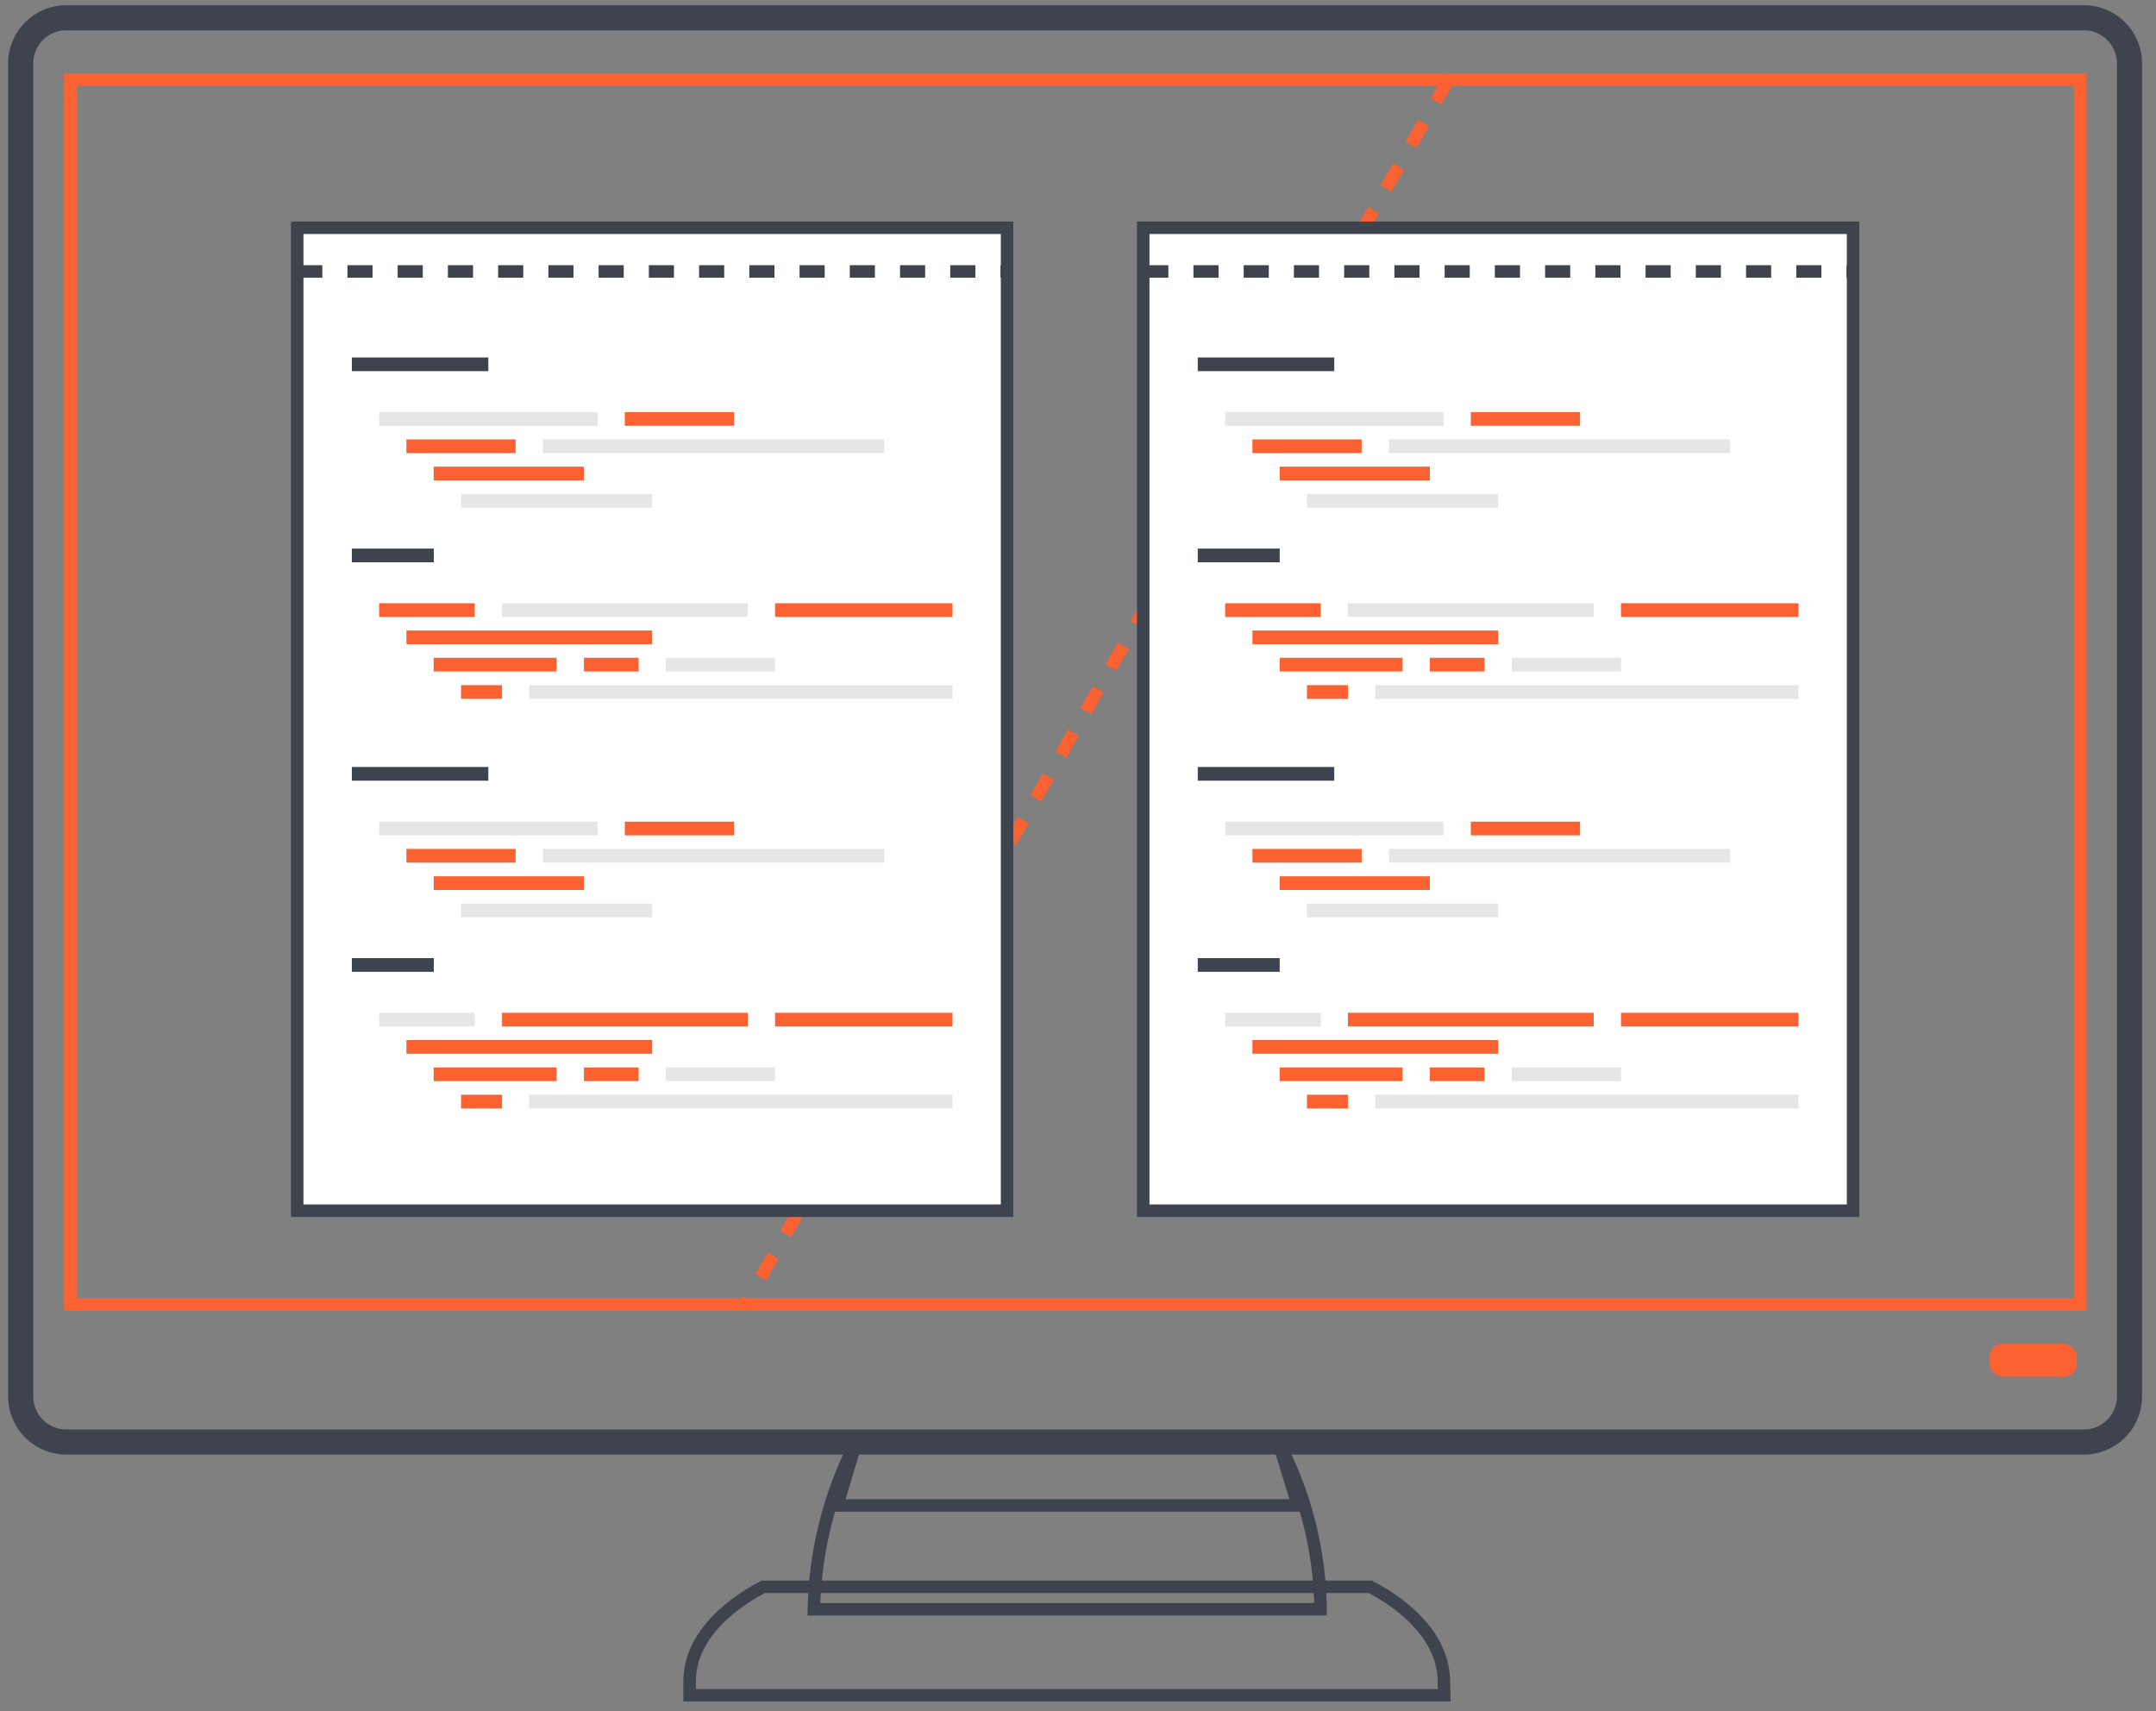
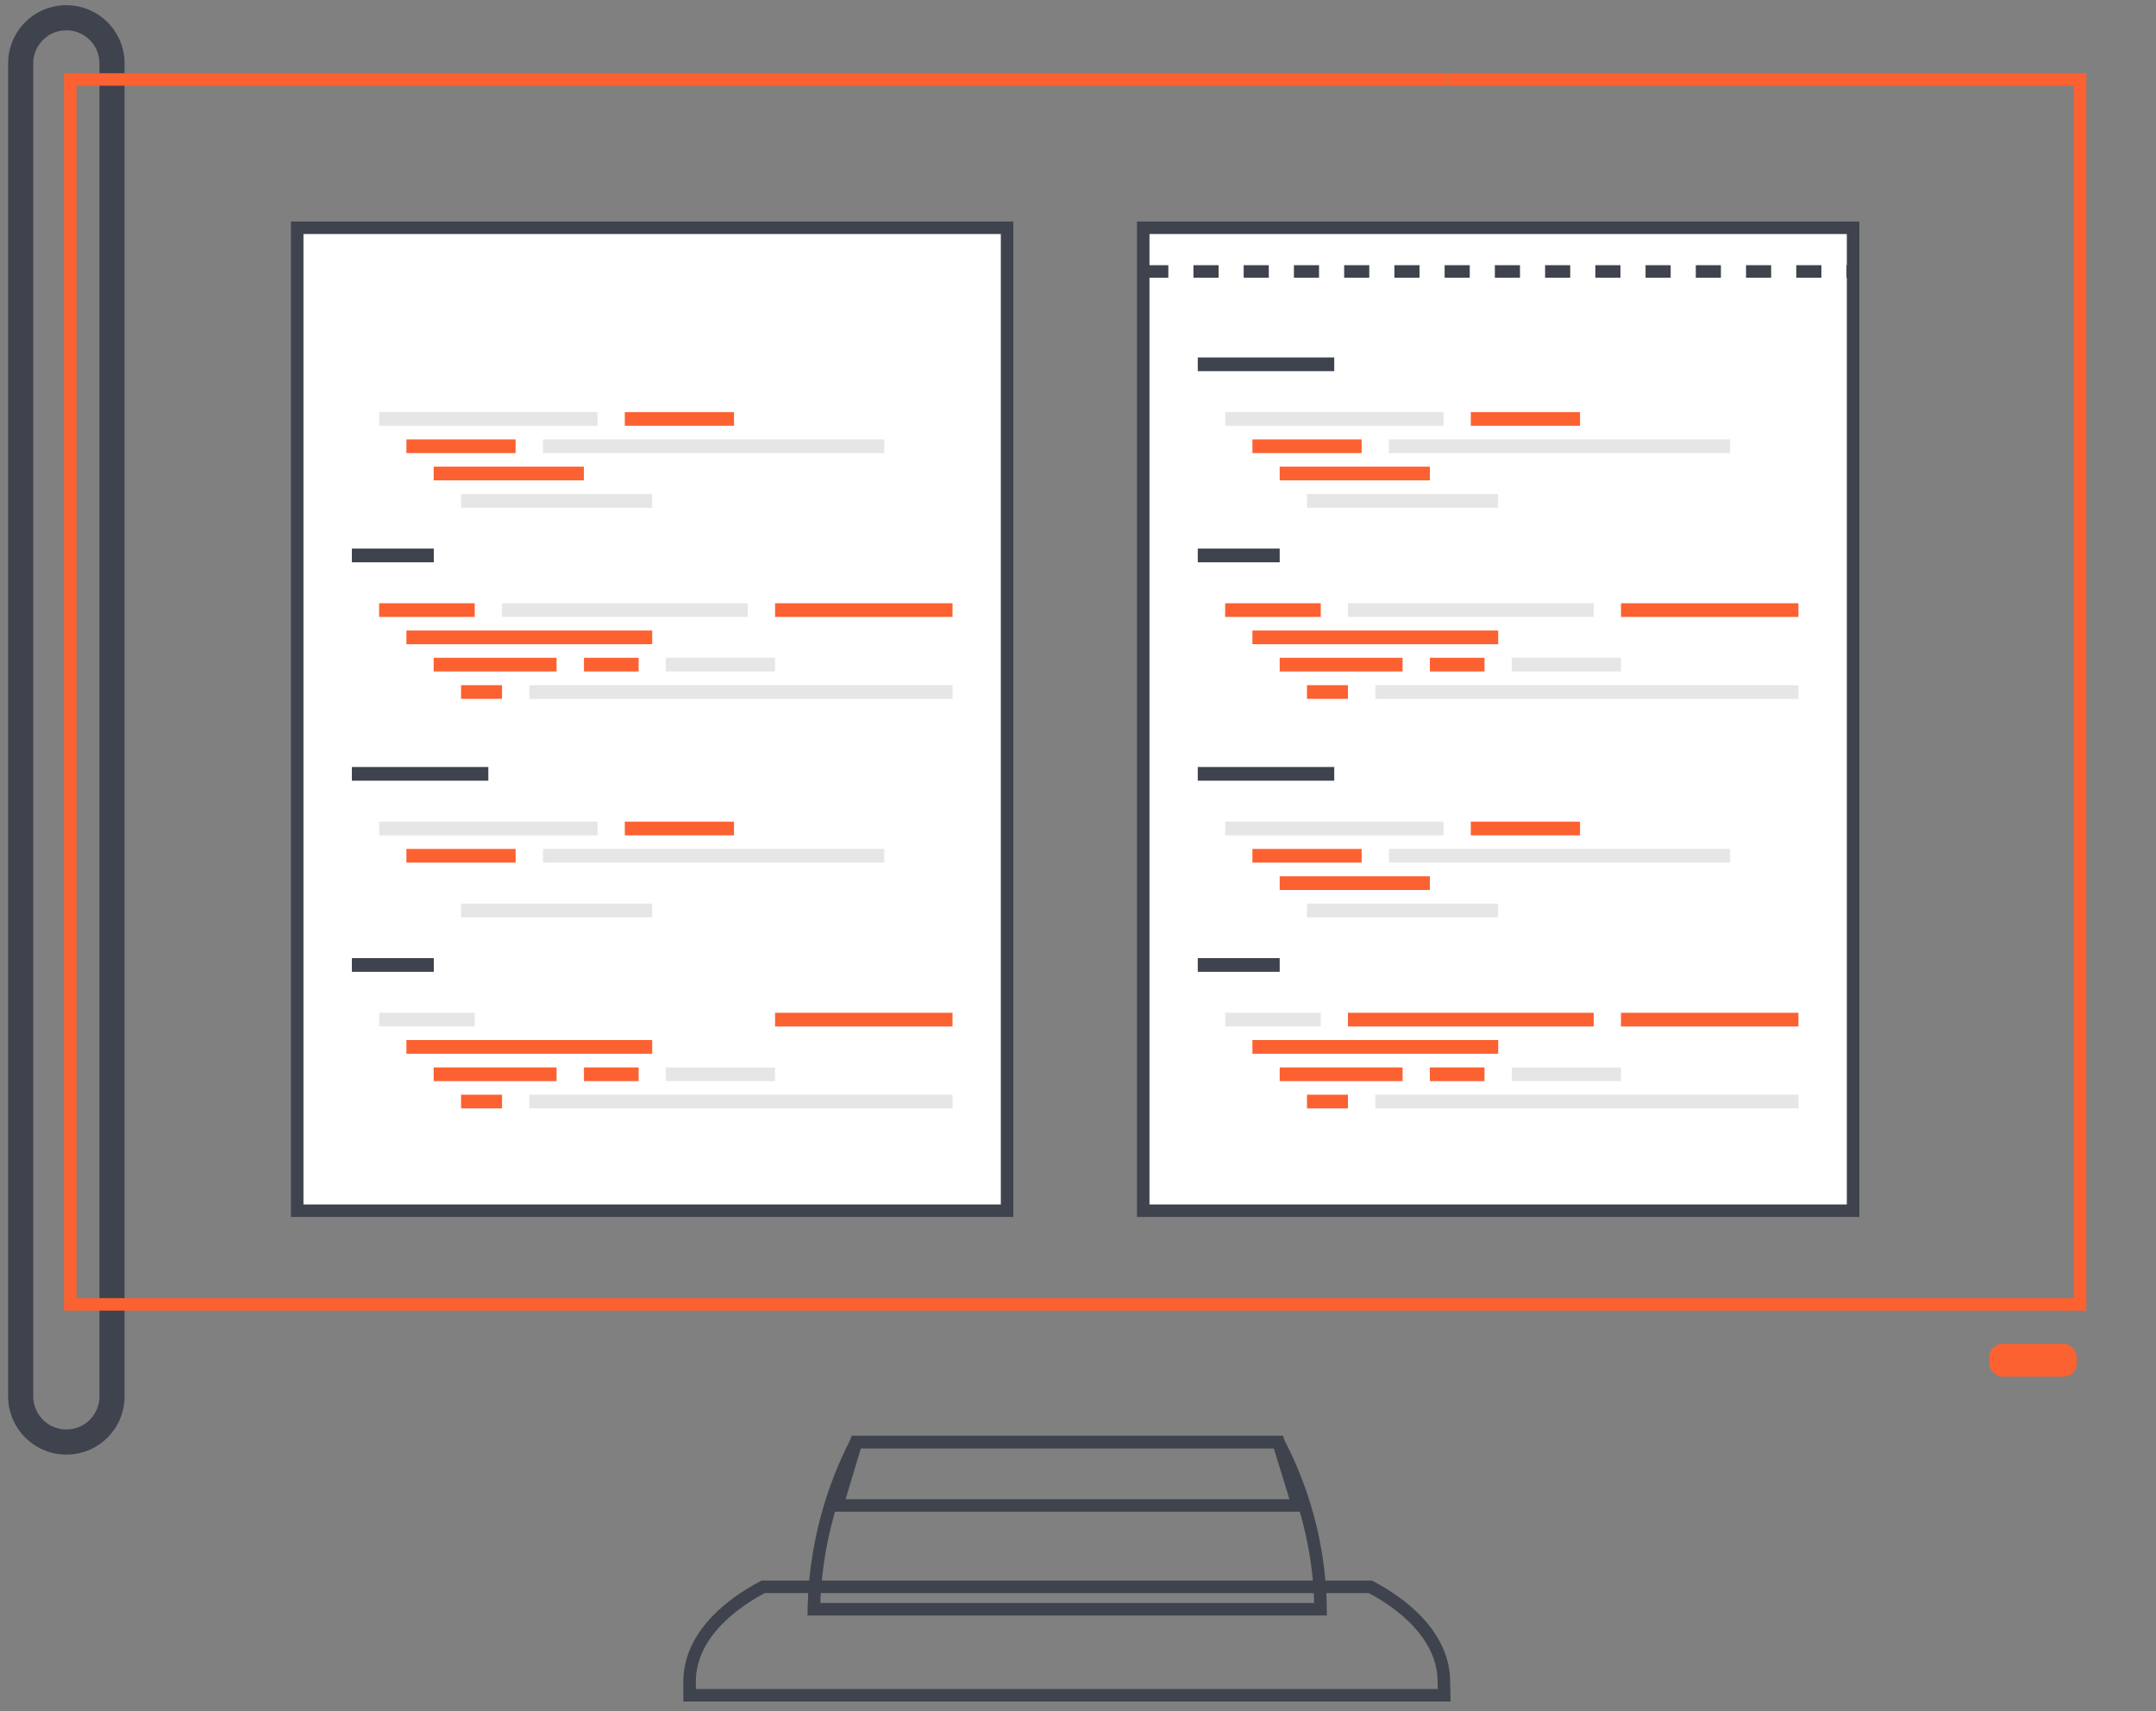
<svg xmlns="http://www.w3.org/2000/svg" id="Layer_1" viewBox="0 0 200 158.75">
  <rect x="0" y="0" width="200" height="158.75" fill="#808080" stroke="none" />
  <defs>
    <style>.cls-1,.cls-2,.cls-4,.cls-5,.cls-9{fill:none;}.cls-1,.cls-2,.cls-6,.cls-9{stroke:#3e434d;}.cls-1,.cls-2,.cls-4,.cls-5,.cls-6,.cls-9{stroke-miterlimit:10;}.cls-1,.cls-4,.cls-5,.cls-6,.cls-9{stroke-width:1.16px;}.cls-2{stroke-width:2.33px;}.cls-3{fill:#fc6131;}.cls-4,.cls-5{stroke:#fc6131;}.cls-4,.cls-9{stroke-dasharray:2.33 2.33;}.cls-6{fill:#fff;}.cls-7{fill:#3e434d;}.cls-8{fill:#e6e6e6;}</style>
  </defs>
  <title>Tech_Services_2</title>
  <path class="cls-1" d="M122.5,149.28h-47a35.43,35.43,0,0,1,3.92-15.51h39.16A34.15,34.15,0,0,1,122.5,149.28Z" />
  <polygon class="cls-1" points="118.59 133.77 79.43 133.77 77.66 139.65 120.4 139.65 118.59 133.77" />
-   <path class="cls-2" d="M6.16,1.65H193.31a4.23,4.23,0,0,1,4.23,4.23V129.54a4.23,4.23,0,0,1-4.23,4.23H6.16a4.24,4.24,0,0,1-4.24-4.24V5.88A4.23,4.23,0,0,1,6.16,1.65Z" />
+   <path class="cls-2" d="M6.16,1.65a4.23,4.23,0,0,1,4.23,4.23V129.54a4.23,4.23,0,0,1-4.23,4.23H6.16a4.24,4.24,0,0,1-4.24-4.24V5.88A4.23,4.23,0,0,1,6.16,1.65Z" />
  <path class="cls-1" d="M133.94,156c0-3.76-3.05-6.82-6.82-8.8H70.79c-3.77,2-6.82,5-6.82,8.8v1.26h70Z" />
  <rect class="cls-3" x="184.54" y="124.66" width="8.11" height="3.05" rx="1.23" ry="1.23" />
-   <line class="cls-4" x1="134.37" y1="7.37" x2="69.13" y2="121" />
  <polyline class="cls-5" points="69.13 121 192.96 121 192.96 7.37 134.37 7.37" />
  <polyline class="cls-5" points="134.37 7.37 6.52 7.37 6.52 121 69.13 121" />
  <rect class="cls-6" x="27.57" y="21.13" width="65.85" height="91.18" />
-   <rect class="cls-7" x="32.64" y="33.16" width="12.66" height="1.27" />
  <rect class="cls-8" x="35.17" y="38.23" width="20.26" height="1.27" />
  <rect class="cls-8" x="42.77" y="45.83" width="17.73" height="1.27" />
  <rect class="cls-8" x="50.37" y="40.76" width="31.66" height="1.27" />
  <rect class="cls-3" x="40.23" y="43.29" width="13.93" height="1.27" />
  <rect class="cls-3" x="37.7" y="58.49" width="22.8" height="1.27" />
  <rect class="cls-3" x="35.17" y="55.96" width="8.87" height="1.27" />
  <rect class="cls-3" x="42.77" y="63.56" width="3.8" height="1.27" />
  <rect class="cls-8" x="46.57" y="55.96" width="22.8" height="1.27" />
  <rect class="cls-8" x="49.1" y="63.56" width="39.26" height="1.27" />
  <rect class="cls-3" x="40.23" y="61.02" width="11.4" height="1.27" />
  <rect class="cls-3" x="54.17" y="61.02" width="5.07" height="1.27" />
  <rect class="cls-8" x="61.76" y="61.02" width="10.13" height="1.27" />
  <rect class="cls-3" x="71.9" y="55.96" width="16.46" height="1.27" />
  <rect class="cls-3" x="57.96" y="38.23" width="10.13" height="1.27" />
  <rect class="cls-3" x="37.7" y="40.76" width="10.13" height="1.27" />
  <rect class="cls-7" x="32.64" y="50.89" width="7.6" height="1.27" />
  <rect class="cls-7" x="32.64" y="71.15" width="12.66" height="1.27" />
  <rect class="cls-8" x="35.17" y="76.22" width="20.26" height="1.27" />
  <rect class="cls-8" x="42.77" y="83.82" width="17.73" height="1.27" />
  <rect class="cls-8" x="50.37" y="78.75" width="31.66" height="1.27" />
-   <rect class="cls-3" x="40.23" y="81.29" width="13.93" height="1.27" />
  <rect class="cls-3" x="37.7" y="96.48" width="22.8" height="1.27" />
  <rect class="cls-8" x="35.17" y="93.95" width="8.87" height="1.27" />
  <rect class="cls-3" x="42.77" y="101.55" width="3.8" height="1.27" />
-   <rect class="cls-3" x="46.57" y="93.95" width="22.8" height="1.27" />
  <rect class="cls-8" x="49.1" y="101.55" width="39.26" height="1.27" />
  <rect class="cls-3" x="40.23" y="99.02" width="11.4" height="1.27" />
  <rect class="cls-3" x="54.17" y="99.02" width="5.07" height="1.27" />
  <rect class="cls-8" x="61.76" y="99.02" width="10.13" height="1.27" />
  <rect class="cls-3" x="71.9" y="93.95" width="16.46" height="1.27" />
  <rect class="cls-3" x="57.96" y="76.22" width="10.13" height="1.27" />
  <rect class="cls-3" x="37.7" y="78.75" width="10.13" height="1.27" />
  <rect class="cls-7" x="32.64" y="88.88" width="7.6" height="1.27" />
-   <line class="cls-9" x1="27.57" y1="25.18" x2="93.42" y2="25.18" />
  <rect class="cls-6" x="106.05" y="21.13" width="65.85" height="91.18" />
  <rect class="cls-7" x="111.11" y="33.16" width="12.66" height="1.27" />
  <rect class="cls-8" x="113.65" y="38.23" width="20.26" height="1.27" />
  <rect class="cls-8" x="121.24" y="45.83" width="17.73" height="1.27" />
  <rect class="cls-8" x="128.84" y="40.76" width="31.66" height="1.27" />
  <rect class="cls-3" x="118.71" y="43.29" width="13.93" height="1.27" />
  <rect class="cls-3" x="116.18" y="58.49" width="22.8" height="1.27" />
  <rect class="cls-3" x="113.65" y="55.96" width="8.87" height="1.27" />
  <rect class="cls-3" x="121.24" y="63.56" width="3.8" height="1.27" />
  <rect class="cls-8" x="125.04" y="55.96" width="22.8" height="1.27" />
  <rect class="cls-8" x="127.58" y="63.56" width="39.26" height="1.27" />
  <rect class="cls-3" x="118.71" y="61.02" width="11.4" height="1.27" />
  <rect class="cls-3" x="132.64" y="61.02" width="5.07" height="1.27" />
  <rect class="cls-8" x="140.24" y="61.02" width="10.13" height="1.27" />
  <rect class="cls-3" x="150.37" y="55.96" width="16.46" height="1.27" />
  <rect class="cls-3" x="136.44" y="38.23" width="10.13" height="1.27" />
  <rect class="cls-3" x="116.18" y="40.76" width="10.13" height="1.27" />
  <rect class="cls-7" x="111.11" y="50.89" width="7.6" height="1.27" />
  <rect class="cls-7" x="111.11" y="71.15" width="12.66" height="1.27" />
  <rect class="cls-8" x="113.65" y="76.22" width="20.26" height="1.27" />
  <rect class="cls-8" x="121.24" y="83.82" width="17.73" height="1.27" />
  <rect class="cls-8" x="128.84" y="78.75" width="31.66" height="1.27" />
  <rect class="cls-3" x="118.71" y="81.29" width="13.93" height="1.27" />
  <rect class="cls-3" x="116.18" y="96.48" width="22.8" height="1.27" />
  <rect class="cls-8" x="113.65" y="93.95" width="8.87" height="1.27" />
  <rect class="cls-3" x="121.24" y="101.55" width="3.8" height="1.27" />
  <rect class="cls-3" x="125.04" y="93.95" width="22.8" height="1.27" />
  <rect class="cls-8" x="127.58" y="101.55" width="39.26" height="1.27" />
  <rect class="cls-3" x="118.71" y="99.02" width="11.4" height="1.27" />
  <rect class="cls-3" x="132.64" y="99.02" width="5.07" height="1.27" />
  <rect class="cls-8" x="140.24" y="99.02" width="10.13" height="1.27" />
  <rect class="cls-3" x="150.37" y="93.95" width="16.46" height="1.27" />
  <rect class="cls-3" x="136.44" y="76.22" width="10.13" height="1.27" />
  <rect class="cls-3" x="116.18" y="78.75" width="10.13" height="1.27" />
  <rect class="cls-7" x="111.11" y="88.88" width="7.6" height="1.27" />
  <line class="cls-9" x1="106.05" y1="25.18" x2="171.9" y2="25.18" />
</svg>